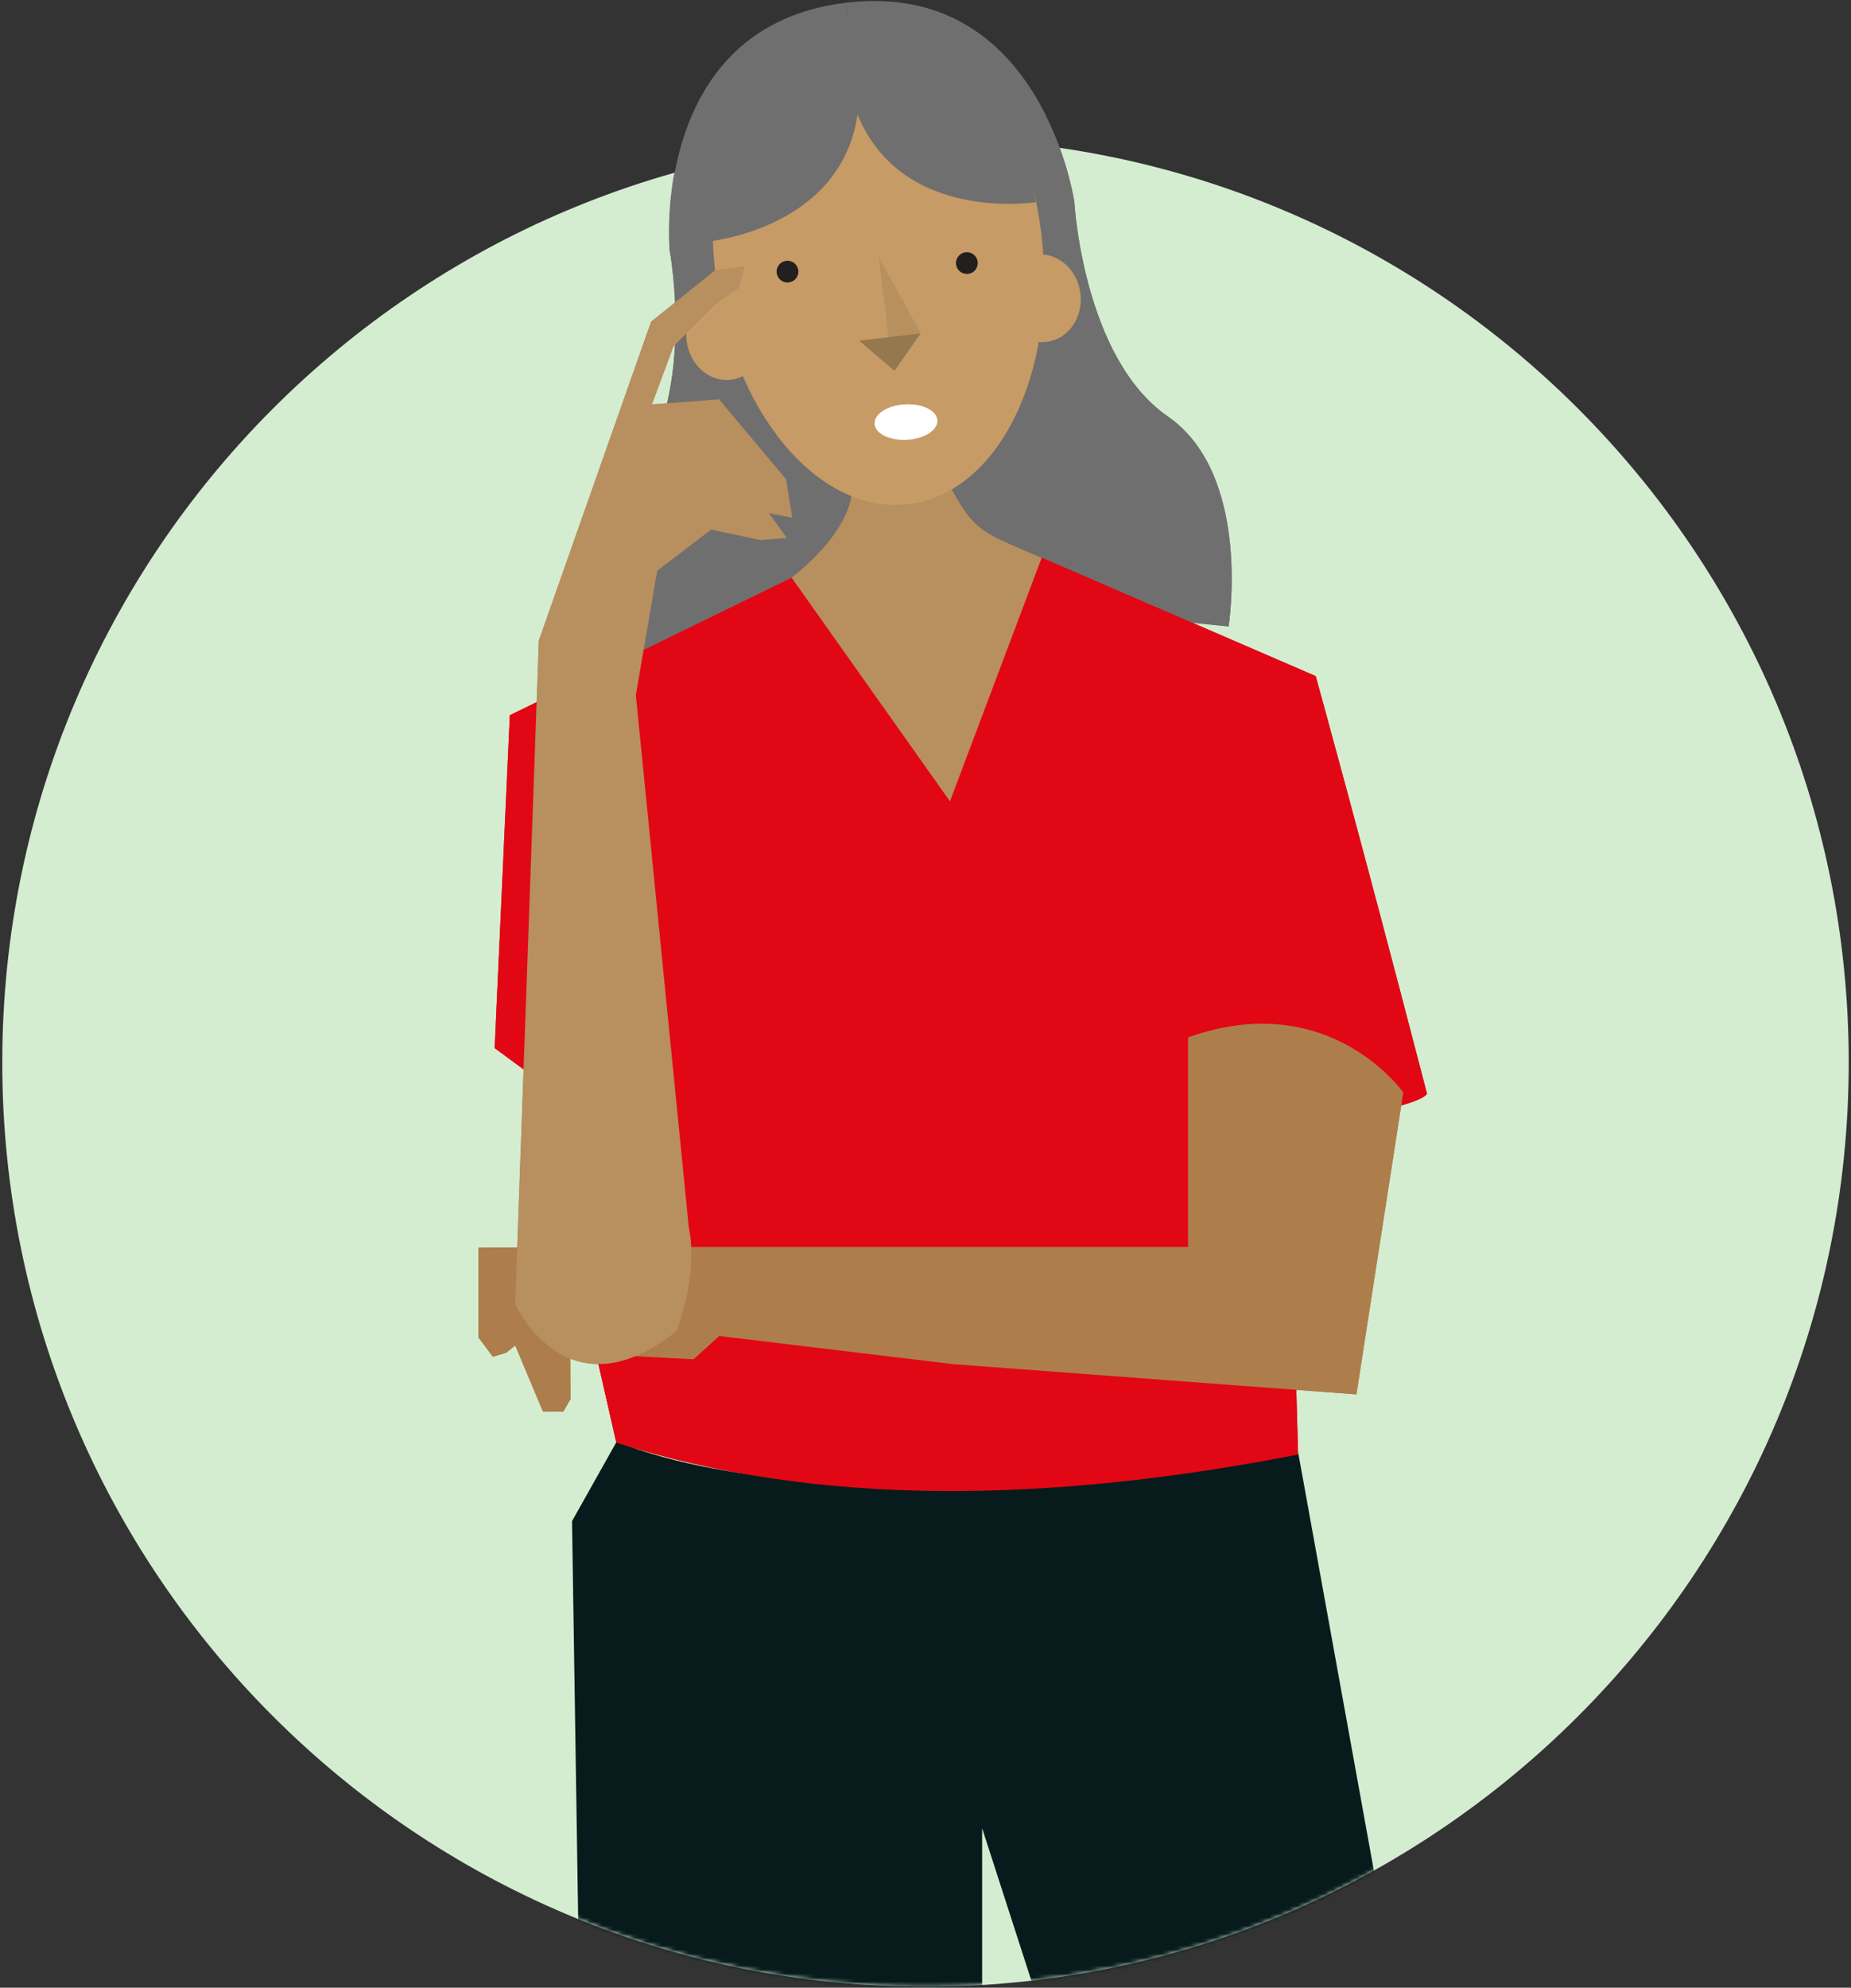
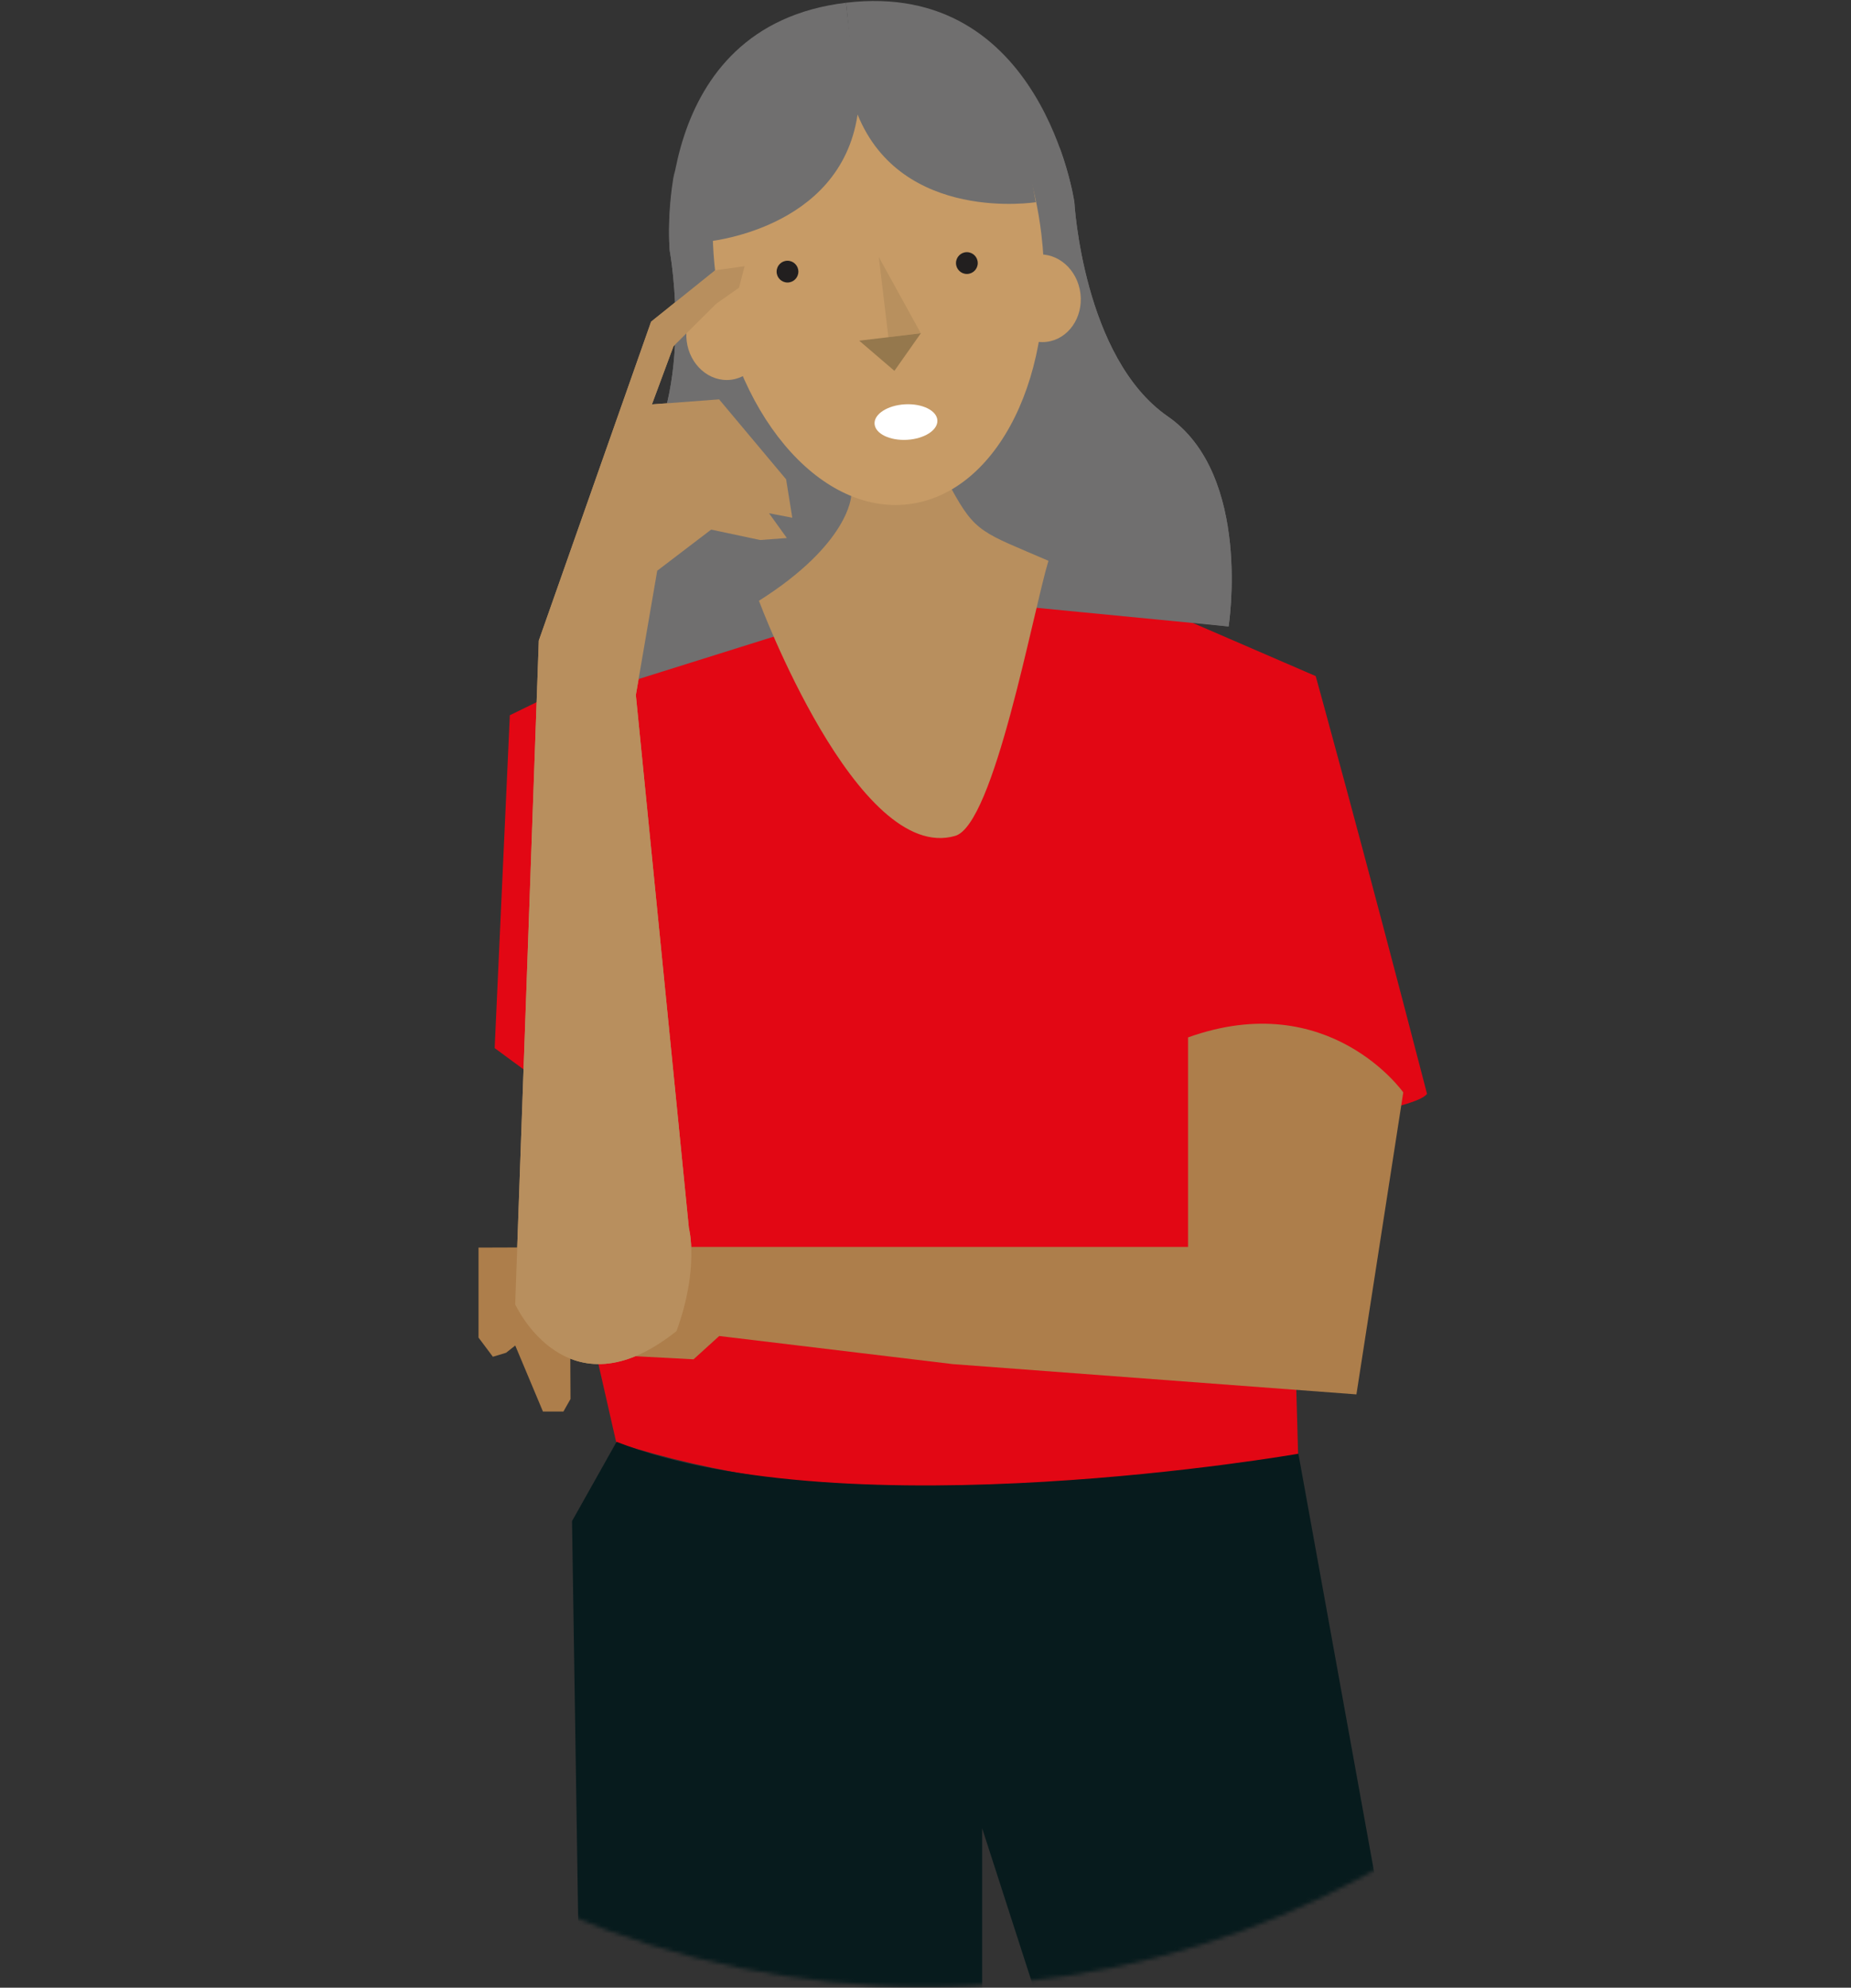
<svg xmlns="http://www.w3.org/2000/svg" width="463" height="497" viewBox="0 0 463 497" fill="none">
  <rect x="0" y="0" width="463" height="497" fill="#333333" stroke="none" />
-   <path d="M231.5 496.751C359.039 496.751 462.43 393.282 462.43 265.648C462.43 138.013 359.039 34.545 231.5 34.545C103.961 34.545 0.57 138.013 0.57 265.648C0.57 393.282 103.961 496.751 231.5 496.751Z" fill="#D4EDD1" />
  <mask id="mask0_1184_410" style="mask-type:luminance" maskUnits="userSpaceOnUse" x="0" y="34" width="463" height="463">
    <path d="M231.5 496.751C359.039 496.751 462.43 393.282 462.43 265.648C462.43 138.013 359.039 34.545 231.5 34.545C103.961 34.545 0.57 138.013 0.57 265.648C0.57 393.282 103.961 496.751 231.5 496.751Z" fill="white" />
  </mask>
  <g mask="url(#mask0_1184_410)">
    <path d="M307.314 156.646C307.314 156.646 313.305 118.794 292.103 104.125C270.901 89.456 268.732 50.543 268.732 50.543C268.732 50.543 260.723 -5.206 211.609 0.685C215.711 34.949 229.264 148.083 229.264 148.083L307.309 156.641L307.314 156.646Z" fill="#706F6F" />
    <path d="M147.853 173.508C147.853 173.508 140.332 139.516 157.466 120.246C174.605 100.976 167.521 62.654 167.521 62.654C167.521 62.654 162.139 6.589 211.249 0.698C215.352 34.962 228.905 148.096 228.905 148.096L147.853 173.503V173.508Z" fill="#706F6F" />
    <path d="M249.327 24.364C254.92 33.834 258.931 45.577 260.482 58.548C264.625 93.141 249.734 123.373 227.217 126.075C204.705 128.778 183.091 102.923 178.949 68.331C177.366 55.118 178.558 42.542 181.894 31.891L249.322 24.364H249.327Z" fill="#C79B66" />
    <path d="M219.818 64.264L222.216 84.311L230.33 83.337L219.818 64.264Z" fill="#B8905E" />
    <path d="M214.922 85.184L223.724 92.724L230.33 83.337L214.922 85.184Z" fill="#95784D" />
    <path d="M182.836 94.955C188.232 94.307 192.022 88.903 191.3 82.885C190.579 76.867 185.62 72.513 180.224 73.161C174.828 73.808 171.038 79.212 171.759 85.231C172.481 91.249 177.44 95.603 182.836 94.955Z" fill="#C79B66" />
    <path d="M261.791 85.476C267.187 84.828 270.977 79.424 270.255 73.406C269.534 67.388 264.575 63.034 259.179 63.682C253.782 64.329 249.993 69.733 250.714 75.752C251.436 81.77 256.395 86.124 261.791 85.476Z" fill="#C79B66" />
    <path d="M196.981 70.642C198.485 70.642 199.703 69.423 199.703 67.918C199.703 66.414 198.485 65.194 196.981 65.194C195.478 65.194 194.259 66.414 194.259 67.918C194.259 69.423 195.478 70.642 196.981 70.642Z" fill="#221F1F" />
    <path d="M241.849 68.501C243.352 68.501 244.571 67.282 244.571 65.777C244.571 64.273 243.352 63.053 241.849 63.053C240.346 63.053 239.127 64.273 239.127 65.777C239.127 67.282 240.346 68.501 241.849 68.501Z" fill="#221F1F" />
    <path d="M212.91 124.023C212.91 124.023 212.49 135.902 189.837 150.219C189.837 150.219 214.414 216.159 238.934 209C248.661 206.161 258.26 153.54 262.249 140.218C245.671 133.059 244.014 133.34 237.847 121.961C227.103 102.142 212.91 124.023 212.91 124.023Z" fill="#C79B66" />
    <path d="M259.093 50.556C259.093 50.556 225.591 55.903 214.51 28.636V28.628H214.506C214.506 28.628 214.507 28.631 214.51 28.636C210.175 57.755 176.362 60.479 176.362 60.479L174.762 33.391L174.447 30.768L252.343 21.425L252.658 24.048L254.24 23.859L259.088 50.556H259.093Z" fill="#706F6F" />
    <path d="M226.856 109.971C231.195 109.736 234.605 107.558 234.472 105.108C234.34 102.657 230.715 100.861 226.375 101.097C222.036 101.332 218.626 103.509 218.759 105.96C218.892 108.41 222.517 110.206 226.856 109.971Z" fill="white" />
    <path d="M260.579 139.424L329.103 169.051C329.103 169.051 340.421 209.807 356.95 273.504C353.978 277.592 322.418 281.308 322.418 281.308L324.702 363.692C262.354 375.834 204.661 376.861 154.157 360.718L133.305 269.113L123.732 262.064L127.528 178.837L198.016 144.446L237.619 200.367L260.579 139.424Z" fill="#E20714" />
-     <path d="M297.171 259.389V311.782H168.332L119.695 311.944V334.447L123.285 339.238L126.586 338.246L128.882 336.43L135.812 352.946H140.928L142.703 349.809L142.646 338.251L173.483 339.882L179.904 334.053L238.32 341.08L339.29 348.651L351.006 273.14C351.006 273.14 332.443 246.76 297.171 259.393V259.389Z" fill="#AD7E4B" />
    <path d="M192.361 128.335L198.178 129.449L196.635 119.851L179.873 99.857L163.068 101.12L168.468 86.557L179.159 75.937L184.853 71.941L186.247 66.559L178.852 67.589L162.862 80.433L134.774 160.168L128.869 326.135C128.869 326.135 141.822 354.705 169.218 332.824C174.995 317.054 172.312 307.062 172.312 307.062L159.048 173.793L164.392 142.705L177.883 132.423L190.135 135.024L196.819 134.529" fill="#B88F5E" />
    <path d="M154.222 360.517L143.084 380.335L145.258 521.035L245.667 518.556V457.122L265.028 517.069L352.497 516.574L324.772 363.486C324.772 363.486 212.209 383.178 154.227 360.512L154.222 360.517Z" fill="#071B1D" />
  </g>
  <path d="M307.314 156.646C307.314 156.646 313.305 118.794 292.103 104.125C270.901 89.456 268.732 50.543 268.732 50.543C268.732 50.543 260.723 -5.206 211.609 0.685C215.711 34.949 219.183 148.083 219.183 148.083L307.309 156.641L307.314 156.646Z" fill="#706F6F" />
  <path d="M147.853 173.508C147.853 173.508 140.332 139.516 157.466 120.246C174.605 100.976 167.521 62.654 167.521 62.654C167.521 62.654 162.502 6.576 211.613 0.685C215.716 34.949 228.905 148.101 228.905 148.101L147.853 173.508Z" fill="#706F6F" />
  <path d="M212.911 124.023C212.911 124.023 212.49 135.902 189.837 150.219C189.837 150.219 214.414 216.159 238.934 209C248.661 206.161 258.26 153.54 262.249 140.218C245.671 133.059 244.015 133.34 237.847 121.961C227.104 102.142 212.911 124.023 212.911 124.023Z" fill="#B88F5E" />
  <path d="M249.327 24.364C254.92 33.834 258.931 45.577 260.482 58.548C264.625 93.141 249.734 123.373 227.217 126.075C204.705 128.778 183.091 102.923 178.949 68.331C177.366 55.118 178.558 42.542 181.894 31.891L249.322 24.364H249.327Z" fill="#C79B66" />
  <path d="M219.818 64.264L222.216 84.311L230.33 83.337L219.818 64.264Z" fill="#B8905E" />
  <path d="M214.922 85.184L223.724 92.724L230.33 83.337L214.922 85.184Z" fill="#95784D" />
  <path d="M182.836 94.955C188.232 94.307 192.022 88.903 191.3 82.885C190.579 76.867 185.62 72.513 180.224 73.161C174.828 73.808 171.038 79.212 171.759 85.231C172.481 91.249 177.44 95.603 182.836 94.955Z" fill="#C79B66" />
  <path d="M261.791 85.476C267.187 84.828 270.977 79.424 270.255 73.406C269.534 67.388 264.575 63.034 259.179 63.682C253.782 64.329 249.993 69.733 250.714 75.752C251.436 81.77 256.395 86.124 261.791 85.476Z" fill="#C79B66" />
  <path d="M196.981 70.642C198.485 70.642 199.703 69.423 199.703 67.918C199.703 66.414 198.485 65.194 196.981 65.194C195.478 65.194 194.259 66.414 194.259 67.918C194.259 69.423 195.478 70.642 196.981 70.642Z" fill="#221F1F" />
  <path d="M241.849 68.501C243.352 68.501 244.571 67.282 244.571 65.777C244.571 64.273 243.352 63.053 241.849 63.053C240.346 63.053 239.127 64.273 239.127 65.777C239.127 67.282 240.346 68.501 241.849 68.501Z" fill="#221F1F" />
  <path d="M259.093 50.556C259.093 50.556 225.591 55.903 214.51 28.636V28.628H214.506C214.506 28.628 214.507 28.631 214.51 28.636C210.175 57.755 176.362 60.479 176.362 60.479L174.762 33.391L174.447 30.768L252.343 21.425L252.658 24.048L254.24 23.859L259.088 50.556H259.093Z" fill="#706F6F" />
  <path d="M226.856 109.971C231.195 109.736 234.605 107.558 234.472 105.108C234.34 102.657 230.715 100.861 226.375 101.097C222.036 101.332 218.626 103.509 218.759 105.96C218.892 108.41 222.517 110.206 226.856 109.971Z" fill="white" />
-   <path d="M260.579 139.424L329.103 169.051C329.103 169.051 340.421 209.807 356.95 273.504C353.978 277.592 322.418 281.308 322.418 281.308L324.702 363.692C262.354 375.834 204.661 376.861 154.157 360.718L133.305 269.113L123.732 262.064L127.528 178.837L198.016 144.446L237.619 200.367L260.579 139.424Z" fill="#E20714" />
  <path d="M297.171 259.389V311.782H168.332L119.695 311.944V334.447L123.285 339.238L126.586 338.246L128.882 336.43L135.812 352.946H140.928L142.703 349.809L142.646 338.251L173.483 339.882L179.904 334.053L238.32 341.08L339.29 348.651L351.006 273.14C351.006 273.14 332.443 246.76 297.171 259.393V259.389Z" fill="#AD7E4B" />
  <path d="M192.361 128.335L198.178 129.449L196.635 119.851L179.873 99.857L163.068 101.12L168.468 86.557L179.159 75.937L184.853 71.941L186.247 66.559L178.852 67.589L162.862 80.433L134.774 160.168L128.869 326.135C128.869 326.135 141.822 354.705 169.218 332.824C174.995 317.054 172.312 307.062 172.312 307.062L159.048 173.793L164.392 142.705L177.883 132.423L190.135 135.024L196.819 134.529" fill="#B88F5E" />
</svg>